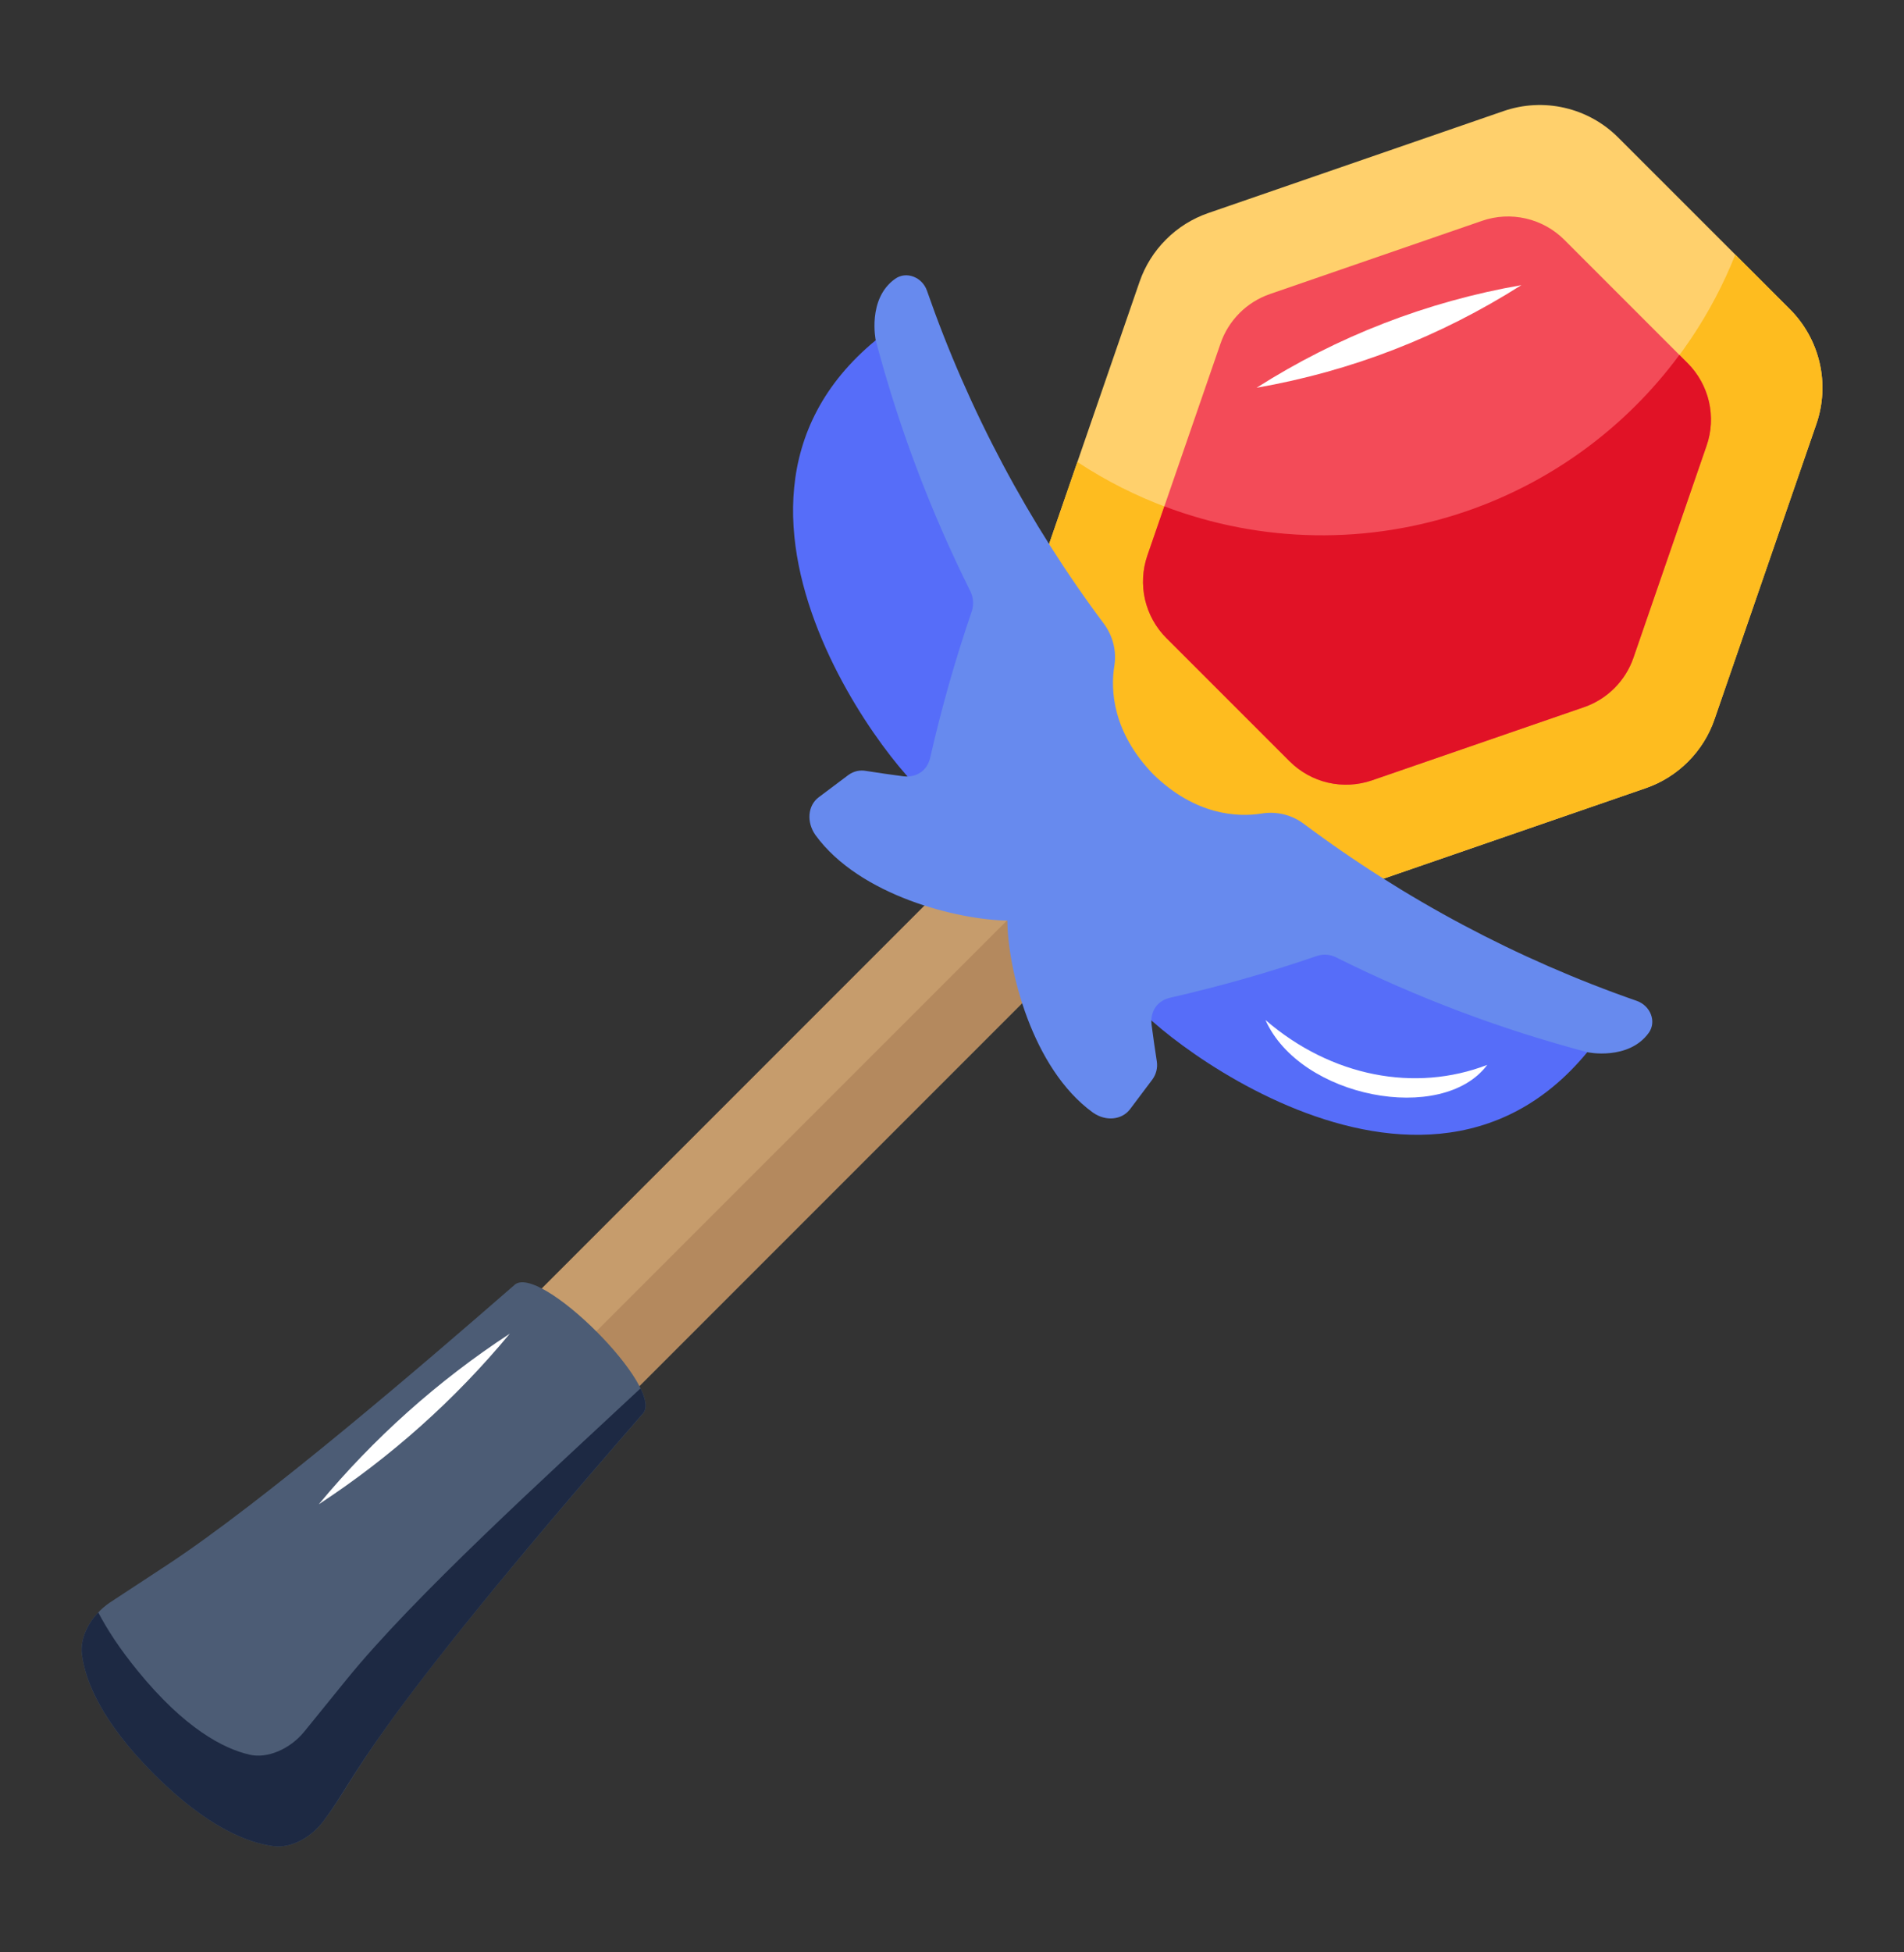
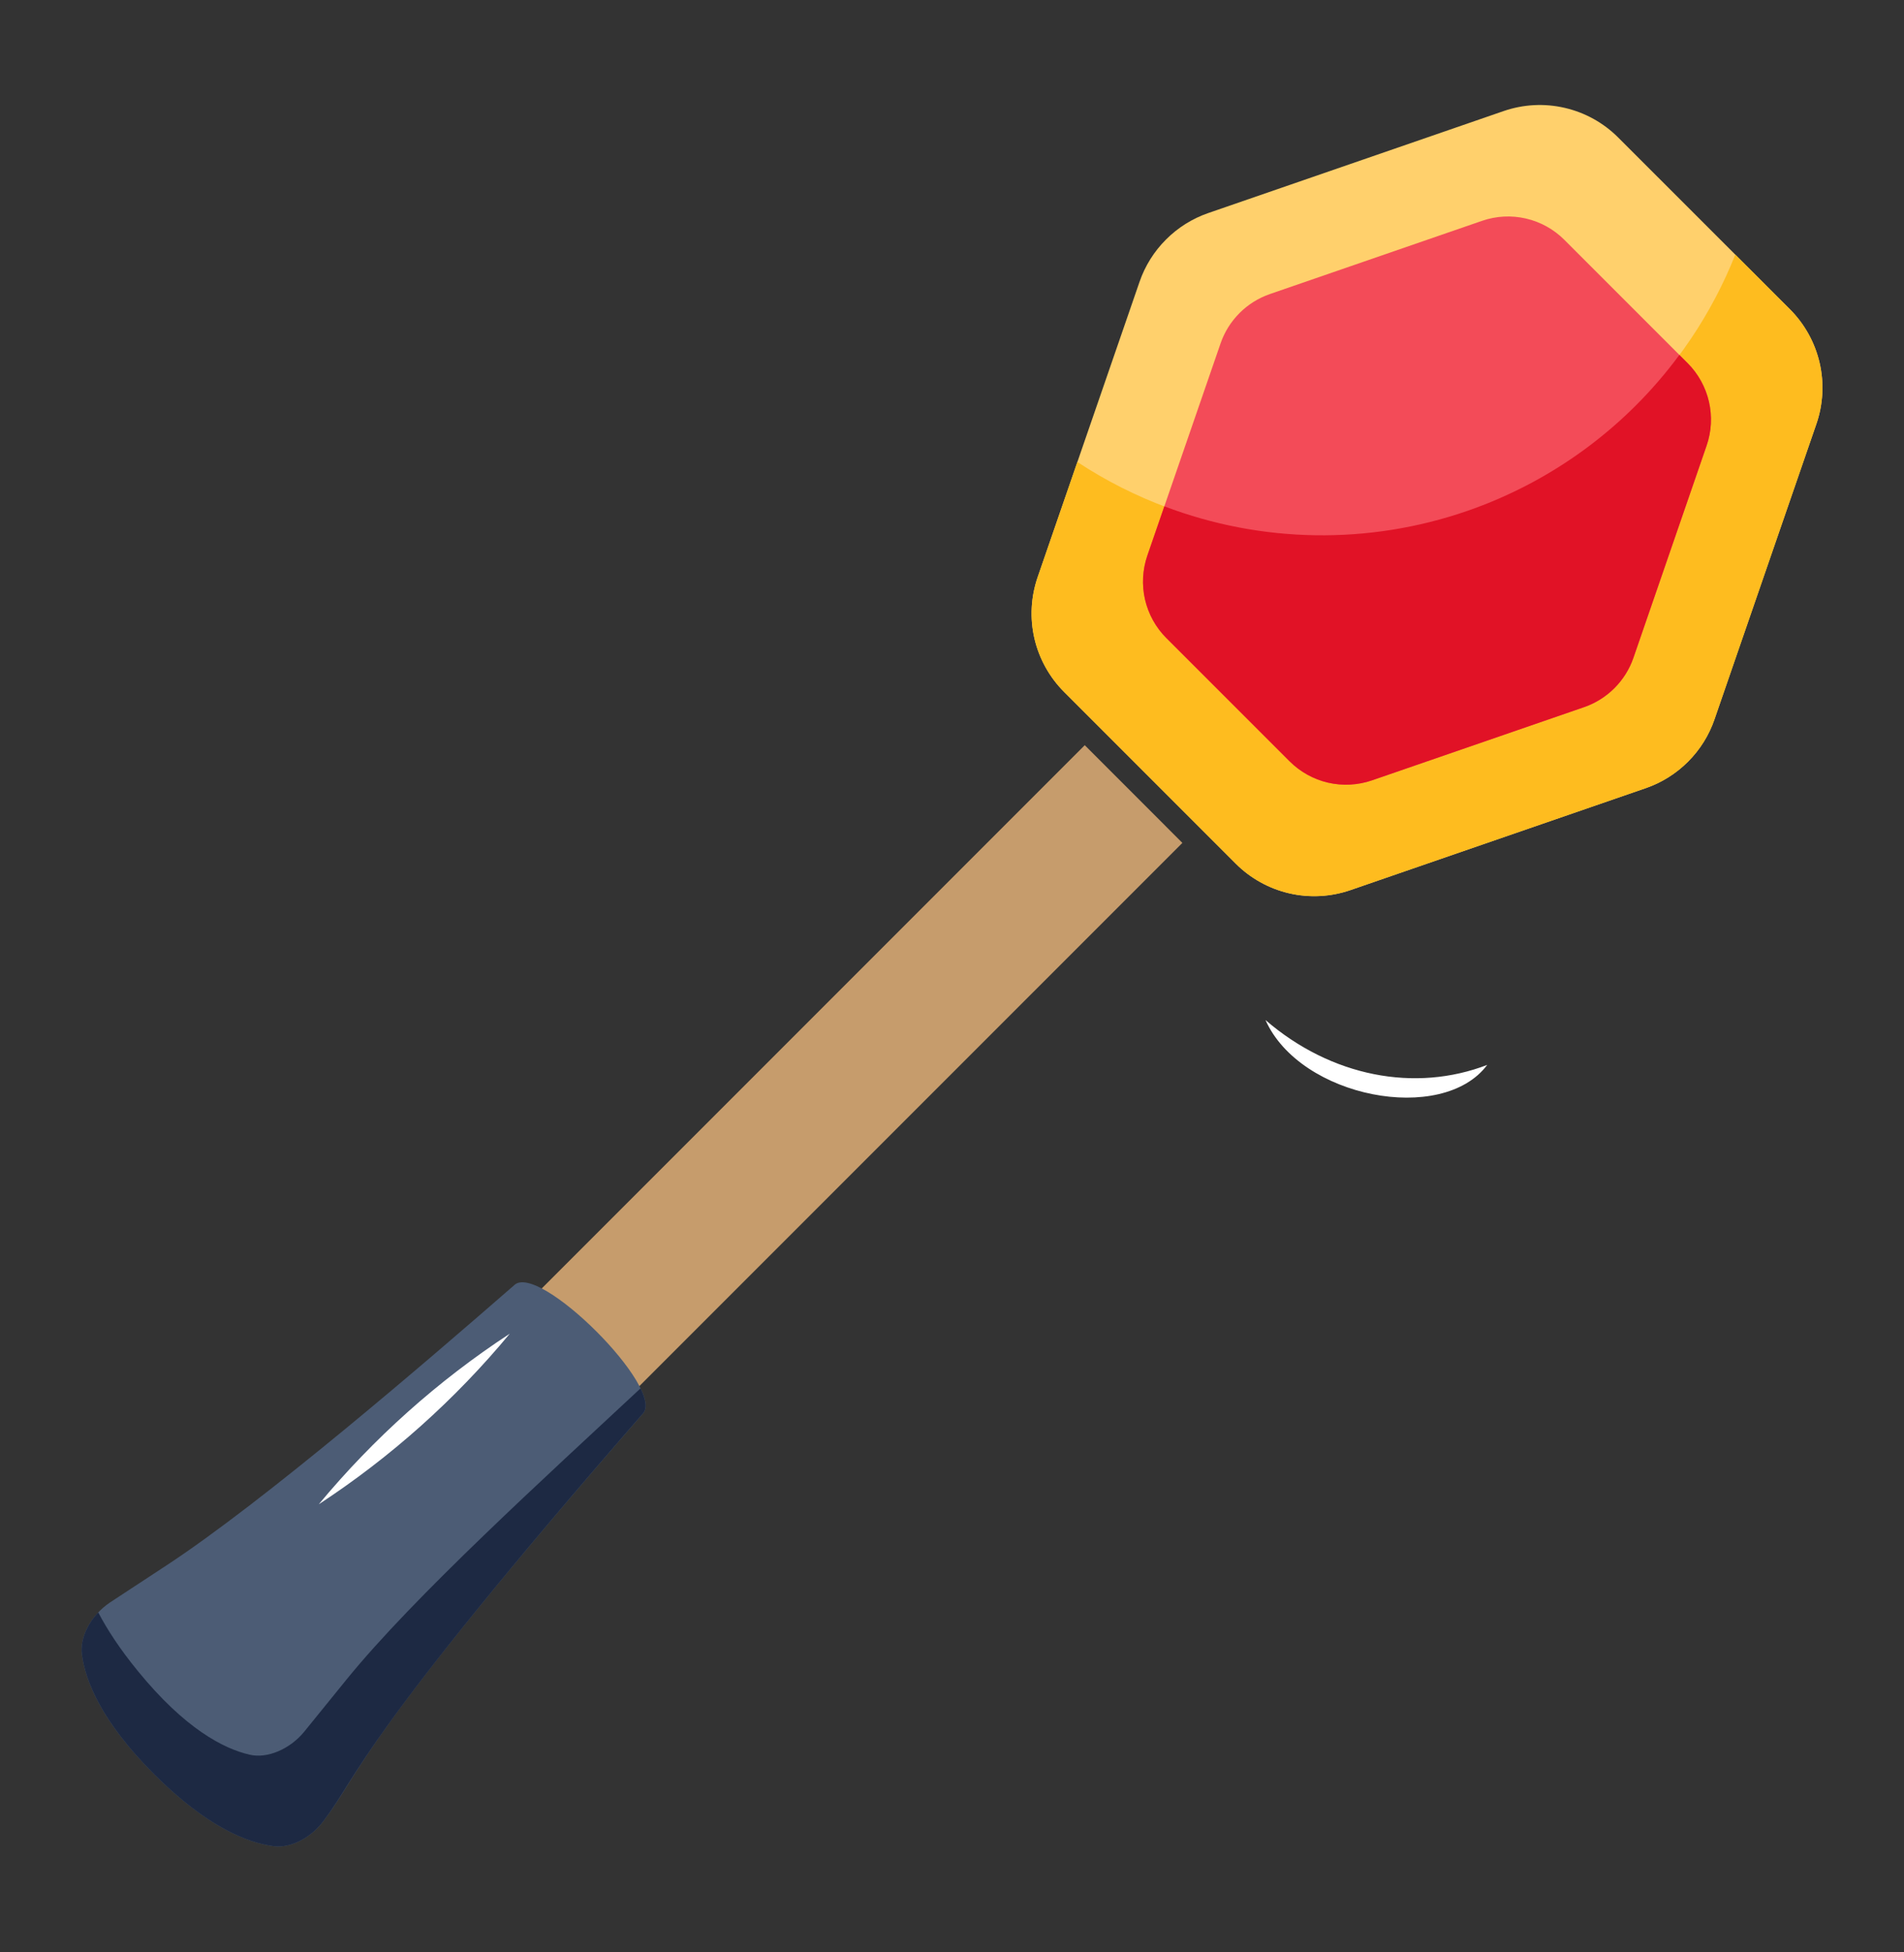
<svg xmlns="http://www.w3.org/2000/svg" width="40" height="41" viewBox="0 0 40 41" fill="none">
  <rect x="0" y="0" width="40" height="41" fill="#333333" stroke="none" />
  <path d="M36.018 15.107L38.159 8.905C38.302 8.491 38.325 8.046 38.227 7.62C38.128 7.193 37.912 6.804 37.603 6.494L33.997 2.889C33.688 2.579 33.298 2.363 32.872 2.265C32.446 2.166 32 2.19 31.587 2.333L25.384 4.474C25.05 4.589 24.746 4.779 24.496 5.03C24.245 5.28 24.055 5.584 23.94 5.918L21.799 12.121C21.657 12.535 21.633 12.98 21.731 13.406C21.83 13.832 22.046 14.222 22.355 14.531L25.961 18.137C26.27 18.446 26.66 18.662 27.086 18.761C27.512 18.859 27.957 18.835 28.371 18.693L34.574 16.552C34.908 16.437 35.212 16.247 35.462 15.996C35.713 15.746 35.903 15.443 36.018 15.108L36.018 15.107Z" fill="#FFD06C" />
  <path d="M22.355 14.53L25.961 18.136C26.27 18.445 26.66 18.661 27.086 18.759C27.512 18.858 27.958 18.834 28.371 18.691L34.574 16.551C34.908 16.436 35.212 16.245 35.463 15.995C35.713 15.745 35.903 15.441 36.019 15.107L38.159 8.904C38.302 8.491 38.325 8.045 38.227 7.619C38.129 7.193 37.912 6.803 37.603 6.494L36.456 5.346C35.959 6.596 35.199 7.724 34.226 8.654C33.254 9.583 32.092 10.292 30.82 10.731C29.468 11.197 28.027 11.347 26.608 11.169C25.188 10.99 23.829 10.489 22.634 9.702L21.8 12.119C21.657 12.533 21.633 12.978 21.731 13.405C21.83 13.831 22.046 14.221 22.355 14.53Z" fill="#FEBC1F" />
  <path d="M34.316 13.812L35.853 9.357C35.956 9.061 35.972 8.741 35.902 8.435C35.831 8.128 35.676 7.848 35.454 7.626L32.865 5.037C32.643 4.815 32.363 4.659 32.057 4.589C31.75 4.518 31.431 4.535 31.134 4.638L26.679 6.175C26.439 6.258 26.22 6.394 26.041 6.574C25.861 6.754 25.724 6.972 25.642 7.212L24.104 11.667C24.002 11.964 23.985 12.284 24.055 12.59C24.126 12.896 24.281 13.177 24.503 13.399L27.093 15.987C27.315 16.209 27.595 16.365 27.901 16.436C28.207 16.506 28.527 16.49 28.824 16.387L33.279 14.85C33.519 14.767 33.737 14.63 33.917 14.45C34.096 14.271 34.233 14.053 34.316 13.812Z" fill="#F34B58" />
-   <path d="M31.961 5.988C29.983 6.332 28.093 7.064 26.399 8.143C28.394 7.794 30.251 7.072 31.961 5.988Z" fill="white" />
  <path d="M24.503 13.398L27.093 15.988C27.315 16.21 27.595 16.365 27.901 16.436C28.208 16.506 28.527 16.489 28.824 16.387L33.279 14.85C33.519 14.767 33.737 14.63 33.917 14.451C34.096 14.271 34.233 14.053 34.316 13.813L35.853 9.358C35.956 9.061 35.972 8.741 35.902 8.435C35.831 8.129 35.676 7.848 35.454 7.626L35.281 7.453C34.16 8.972 32.604 10.115 30.82 10.731C28.754 11.444 26.504 11.409 24.461 10.633L24.104 11.667C24.002 11.964 23.985 12.284 24.055 12.59C24.126 12.896 24.281 13.177 24.503 13.399V13.398Z" fill="#E11226" />
  <path d="M22.789 15.649L24.84 17.701L6.393 36.147L4.342 34.096L22.789 15.649Z" fill="#C69C6C" />
-   <path d="M5.361 35.124L23.808 16.678L24.834 17.703L6.387 36.15L5.361 35.124Z" fill="#B4895E" />
  <path d="M6.84 38.179C7.568 37.222 7.526 36.548 13.501 29.691C14.007 29.184 11.306 26.484 10.8 26.991C8.946 28.606 5.546 31.531 3.487 32.88L2.312 33.651C1.92 33.913 1.672 34.364 1.721 34.742C1.792 35.297 2.128 36.148 3.235 37.255C4.343 38.363 5.194 38.699 5.75 38.77C6.127 38.819 6.578 38.571 6.84 38.179Z" fill="#4C5C75" />
  <path d="M10.71 28.007C9.201 28.994 7.849 30.202 6.697 31.59C8.206 30.602 9.559 29.395 10.71 28.007Z" fill="white" />
  <path d="M5.749 38.77C5.194 38.699 4.342 38.363 3.235 37.256C2.128 36.148 1.792 35.297 1.721 34.742C1.683 34.452 1.821 34.118 2.064 33.861C2.254 34.224 2.52 34.632 2.893 35.088C3.883 36.302 4.696 36.722 5.242 36.848C5.612 36.936 6.086 36.735 6.386 36.372L7.272 35.28C8.693 33.526 11.475 31.004 13.457 29.155C13.574 29.395 13.603 29.588 13.5 29.691C7.56 36.51 7.515 37.292 6.84 38.179C6.578 38.571 6.127 38.819 5.749 38.77Z" fill="#1D2943" />
-   <path d="M19.573 16.726C19.449 17.04 13.943 10.812 18.398 7.145C18.63 7.119 18.861 7.092 19.091 7.062C19.676 8.801 20.439 10.475 21.367 12.058C21.279 12.041 21.852 15.858 21.858 15.948C21.782 16.04 19.582 16.742 19.573 16.726ZM23.765 20.919C23.451 21.042 29.679 26.549 33.347 22.095C33.372 21.863 33.4 21.632 33.429 21.402C31.69 20.817 30.016 20.054 28.434 19.125C28.451 19.213 24.634 18.64 24.544 18.634C24.452 18.711 23.748 20.91 23.765 20.919Z" fill="#566DF9" />
  <path d="M31.244 22.363C29.732 22.945 27.97 22.614 26.586 21.421C27.314 23.056 30.303 23.624 31.244 22.363Z" fill="white" />
-   <path d="M34.638 21.689C34.214 22.277 33.343 22.099 33.345 22.095C31.527 21.615 29.763 20.949 28.08 20.11C28.017 20.076 27.948 20.056 27.877 20.05C27.806 20.044 27.735 20.052 27.667 20.075C26.66 20.421 25.635 20.712 24.597 20.949C24.319 21.006 24.157 21.233 24.193 21.521C24.226 21.777 24.263 22.034 24.303 22.291C24.323 22.423 24.29 22.557 24.212 22.666L23.742 23.291C23.571 23.519 23.231 23.556 22.959 23.363C21.678 22.435 21.17 20.35 21.163 19.332C20.137 19.318 18.061 18.816 17.131 17.536C16.939 17.264 16.97 16.915 17.198 16.744L17.823 16.275C17.878 16.235 17.939 16.207 18.005 16.192C18.07 16.178 18.138 16.178 18.204 16.191C18.461 16.231 18.718 16.268 18.974 16.302C19.261 16.337 19.488 16.176 19.545 15.898C19.782 14.859 20.073 13.834 20.419 12.827C20.46 12.69 20.448 12.543 20.385 12.415C19.545 10.732 18.88 8.968 18.399 7.15C18.397 7.152 18.215 6.273 18.805 5.856C19.04 5.687 19.374 5.82 19.473 6.102C20.348 8.616 21.605 10.98 23.2 13.111C23.386 13.371 23.461 13.682 23.409 13.995C23.329 14.489 23.374 15.378 24.226 16.258L24.237 16.269C25.117 17.123 26.004 17.164 26.5 17.085C26.653 17.059 26.809 17.064 26.959 17.099C27.11 17.134 27.252 17.199 27.377 17.29C29.508 18.885 31.872 20.143 34.385 21.018C34.675 21.12 34.806 21.454 34.638 21.689Z" fill="#678AEE" />
</svg>